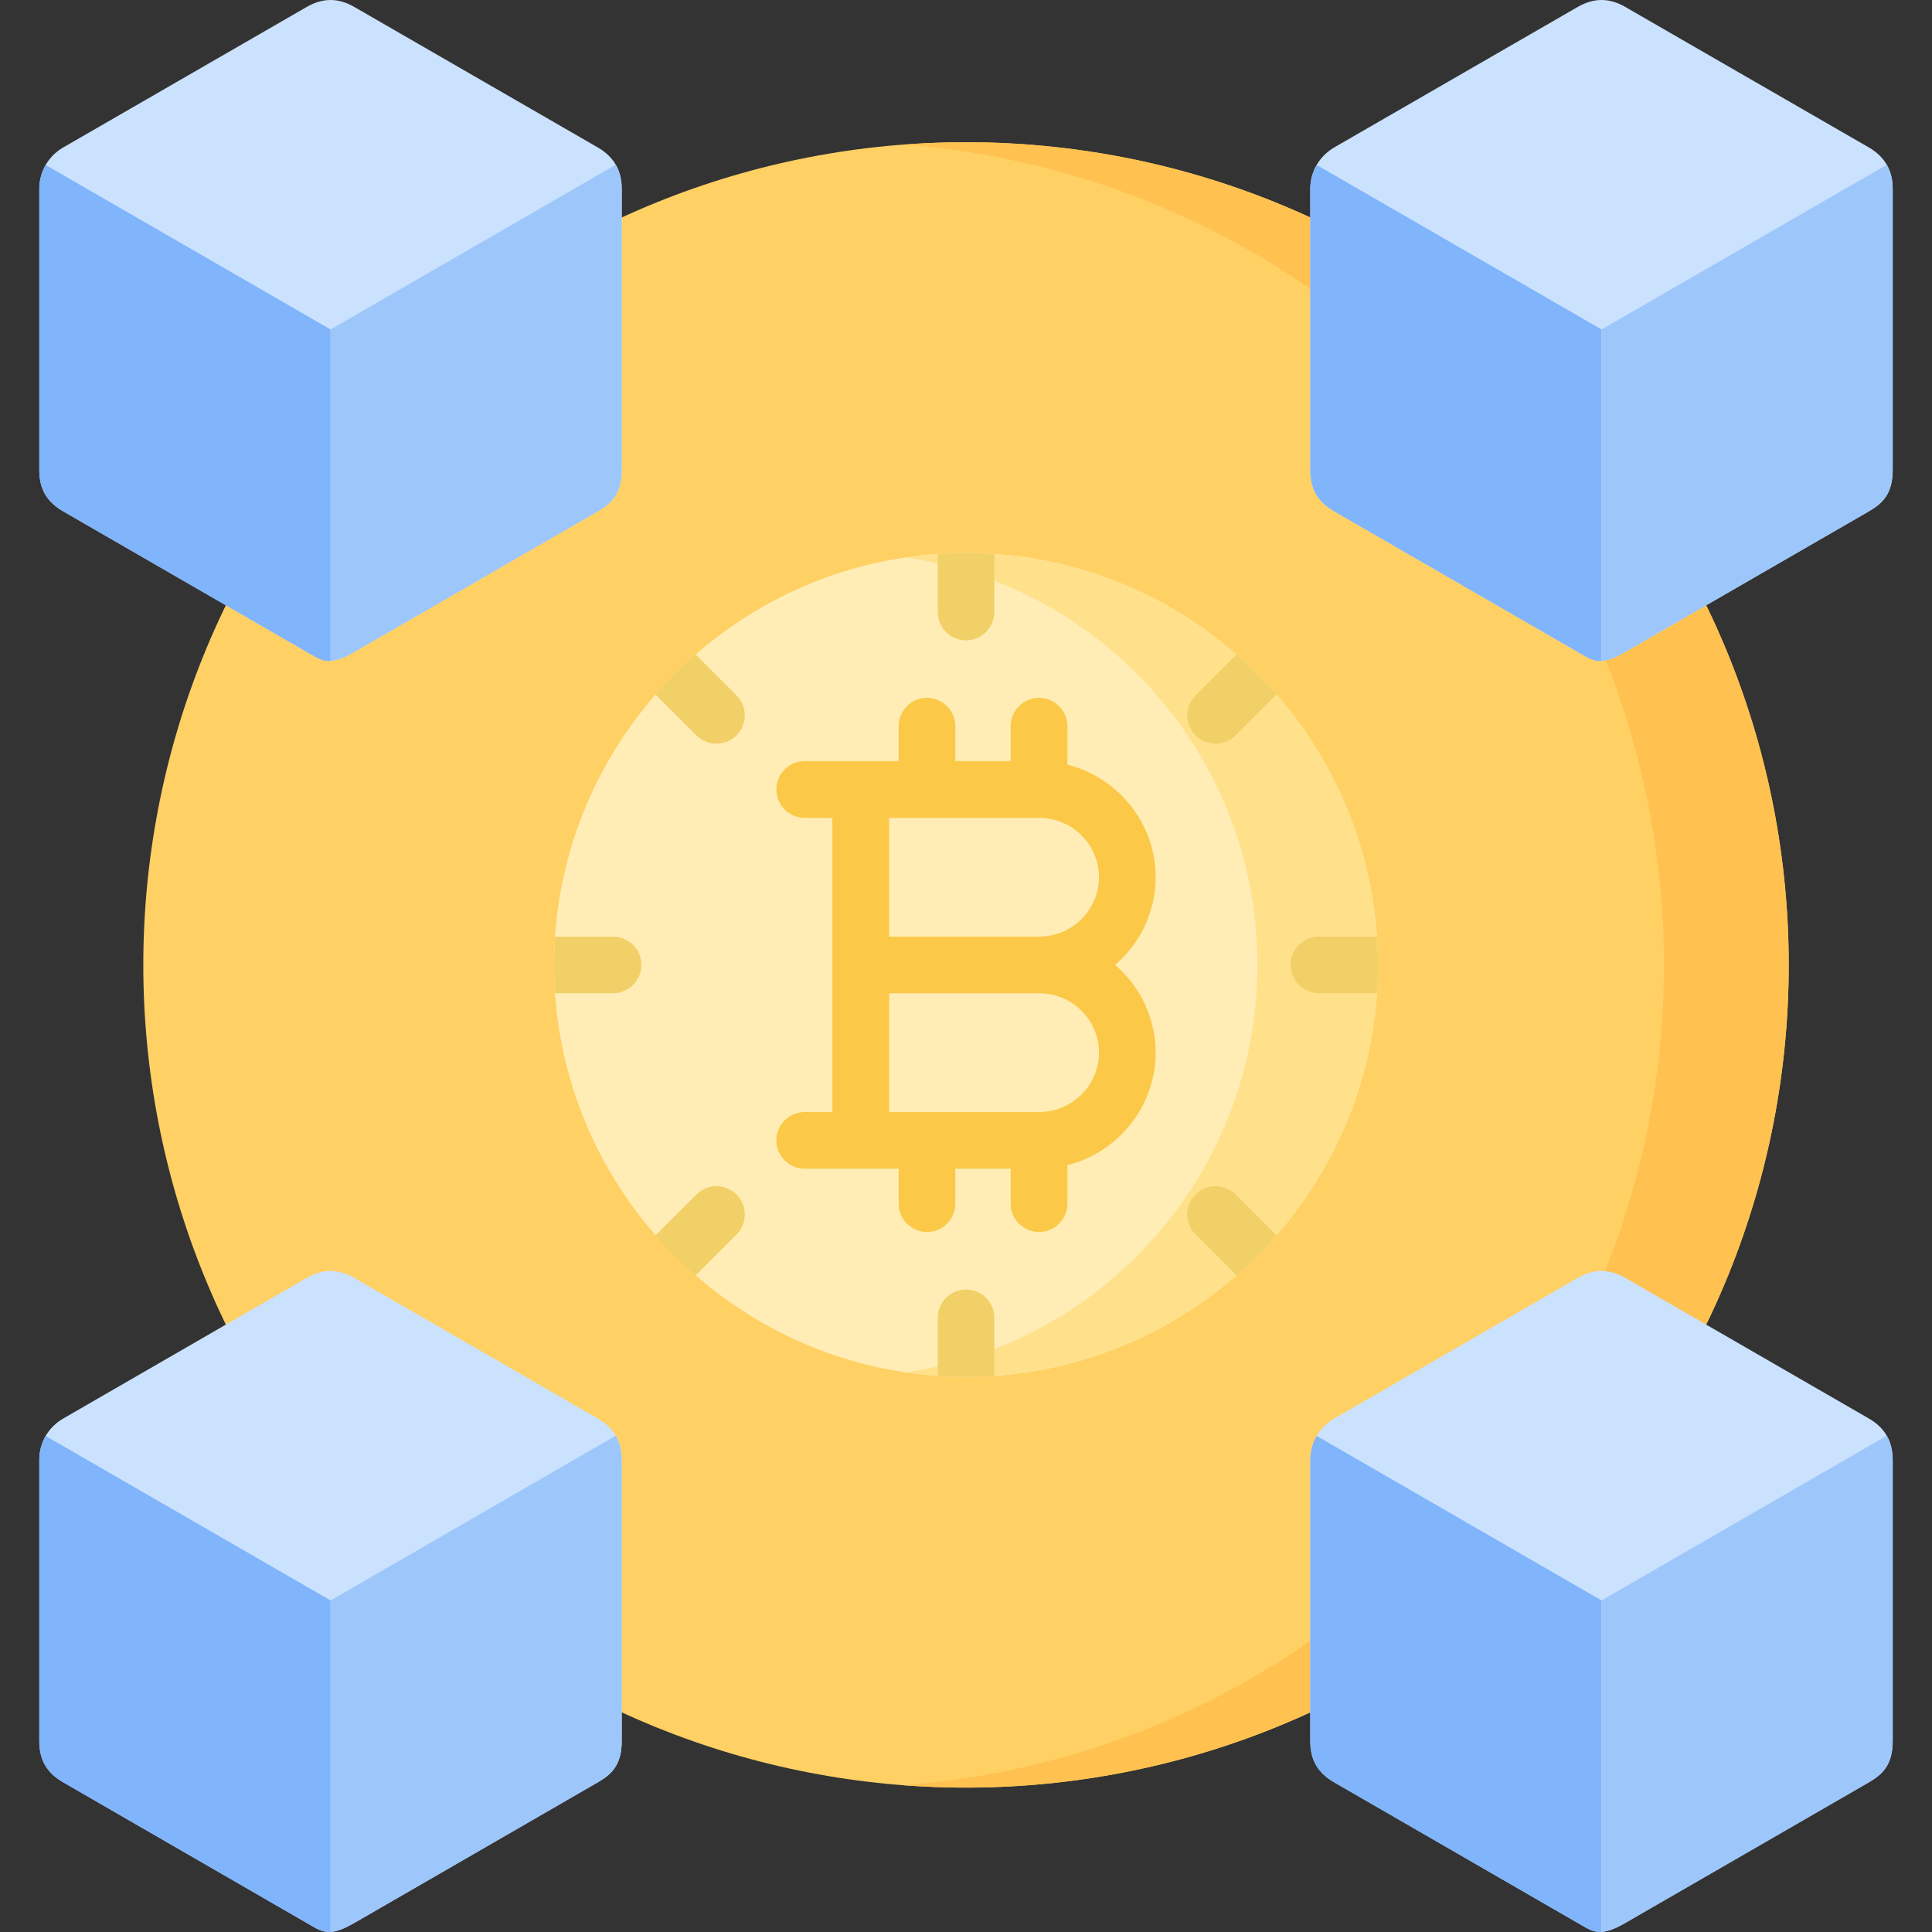
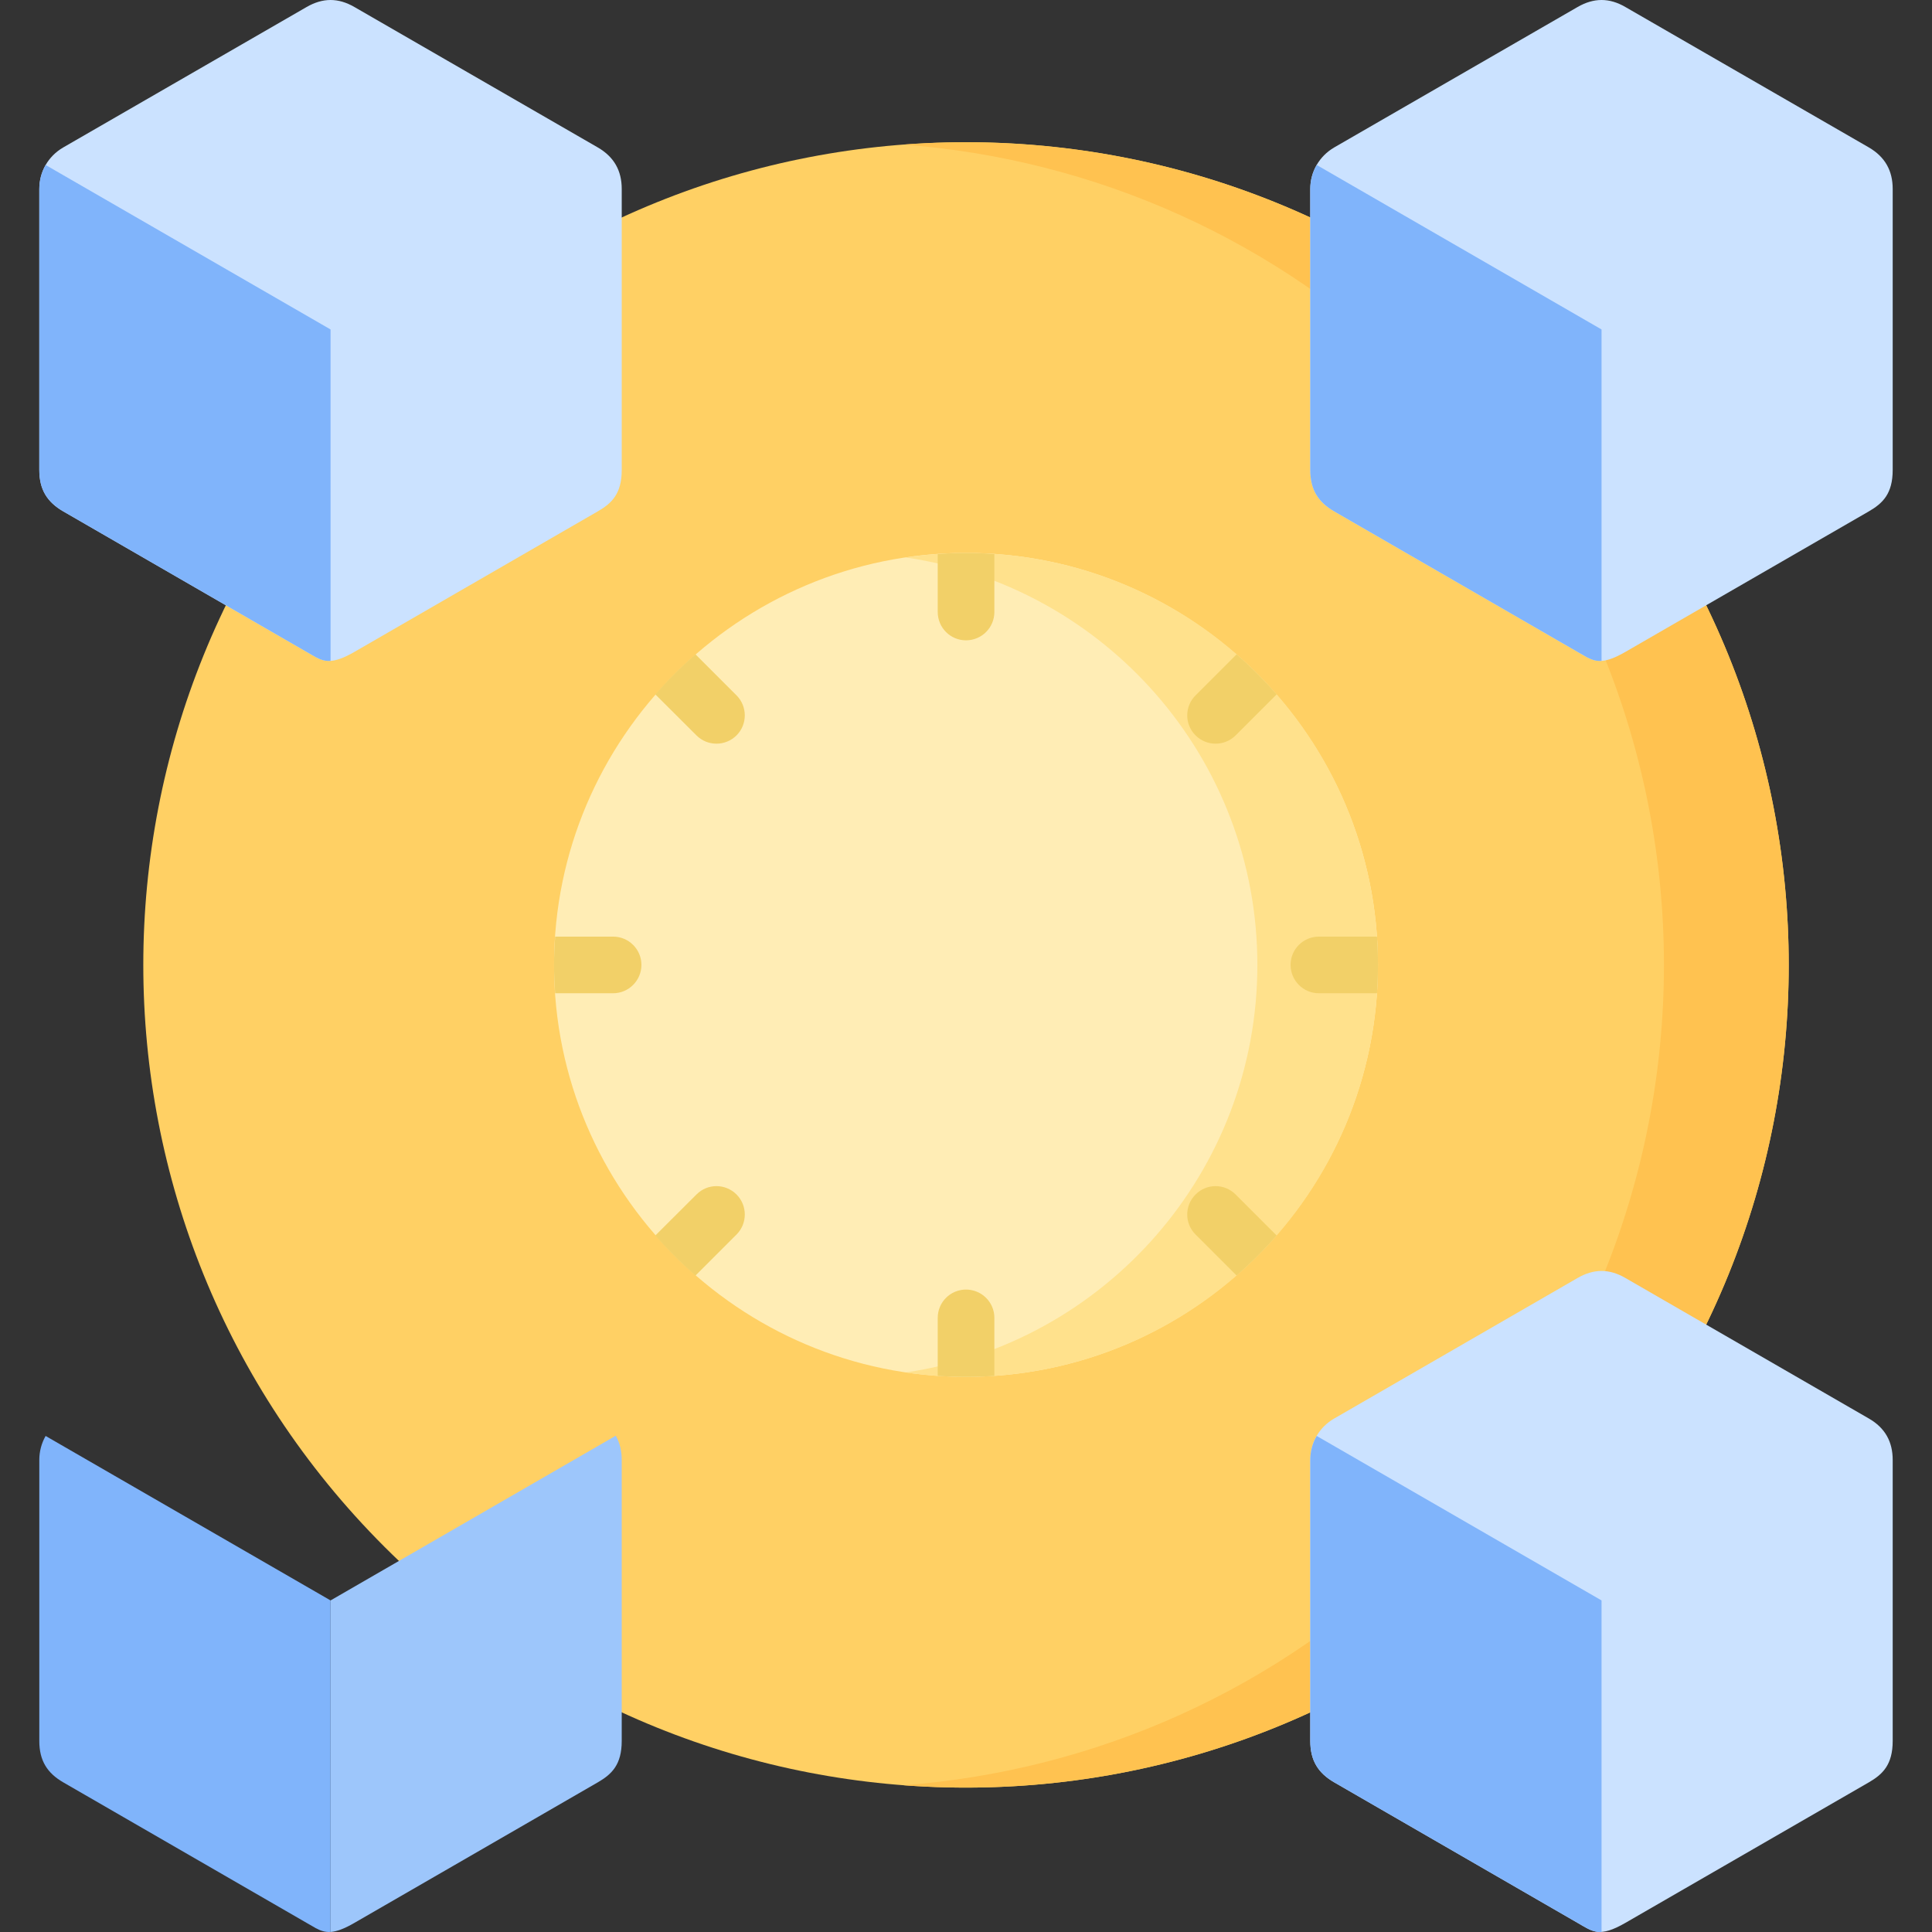
<svg xmlns="http://www.w3.org/2000/svg" id="Capa_1" enable-background="new 0 0 512 512" height="512" viewBox="0 0 512 512" width="512">
  <rect x="0" y="0" width="512" height="512" fill="#333333" stroke="none" />
  <g clip-rule="evenodd" fill-rule="evenodd">
    <path d="m101.85 101.555c85.135-85.163 223.166-85.163 308.33 0 85.135 85.134 85.135 223.194 0 308.33-85.164 85.134-223.195 85.134-308.33 0-85.164-85.136-85.164-223.196 0-308.33z" fill="#ffd064" />
    <path d="m239.456 38.328c61.183-4.625 123.928 16.431 170.724 63.227 85.135 85.134 85.135 223.194 0 308.33-46.796 46.767-109.54 67.852-170.724 63.226 50.172-3.802 99.267-24.859 137.634-63.226 85.163-85.135 85.163-223.195 0-308.33-38.367-38.368-87.462-59.452-137.634-63.227z" fill="#ffc250" />
    <g fill="#cbe2ff">
      <path d="m93.932 1.862 64.476 37.204c4.37 2.525 6.357 6.215 6.357 11.01v74.465c0 6.3-2.639 8.854-6.357 10.982l-64.476 37.232c-6.953 4.001-8.684 2.298-12.685 0l-64.475-37.232c-4.228-2.441-6.356-5.732-6.356-10.982v-74.464c0-4.512 2.298-8.655 6.356-11.01l64.475-37.205c4.285-2.469 8.371-2.497 12.685 0z" />
-       <path d="m93.932 338.684 64.476 37.232c4.37 2.498 6.357 6.187 6.357 10.982v74.464c0 6.3-2.639 8.854-6.357 10.982l-64.476 37.233c-6.953 4.001-8.684 2.298-12.685 0l-64.475-37.233c-4.228-2.441-6.356-5.732-6.356-10.982v-74.464c0-4.512 2.298-8.655 6.356-10.982l64.475-37.232c4.285-2.47 8.371-2.498 12.685 0z" />
      <path d="m430.753 1.862 64.503 37.204c4.342 2.525 6.328 6.215 6.328 11.01v74.465c0 6.3-2.639 8.854-6.328 10.982l-64.503 37.232c-6.924 4.001-8.684 2.298-12.685 0l-64.476-37.232c-4.228-2.441-6.357-5.732-6.357-10.982v-74.464c0-4.512 2.327-8.655 6.357-11.01l64.476-37.204c4.285-2.47 8.4-2.498 12.685-.001z" />
      <path d="m430.753 338.684 64.503 37.232c4.342 2.498 6.328 6.187 6.328 10.982v74.464c0 6.3-2.639 8.854-6.328 10.982l-64.503 37.233c-6.924 4.001-8.684 2.298-12.685 0l-64.476-37.233c-4.228-2.441-6.357-5.732-6.357-10.982v-74.464c0-4.512 2.298-8.655 6.357-10.982l64.476-37.232c4.285-2.47 8.4-2.498 12.685 0z" />
    </g>
    <path d="m87.603 175.139c-1.504.113-2.696-.34-3.944-.994l-2.27-1.305-.143-.085-64.475-37.232c-4.228-2.441-6.356-5.732-6.356-10.982v-74.464c0-2.27.596-4.455 1.674-6.357l75.514 43.589z" fill="#80b4fb" />
    <path d="m87.603 511.989c-1.504.085-2.696-.341-3.944-1.022l-2.27-1.305-.143-.085-64.475-37.233c-4.228-2.441-6.356-5.732-6.356-10.982v-74.464c0-2.27.596-4.455 1.674-6.356l75.514 43.589z" fill="#80b4fb" />
    <path d="m424.425 175.139c-1.504.113-2.667-.34-3.945-.994l-2.27-1.305-.142-.085-64.476-37.232c-4.228-2.441-6.357-5.732-6.357-10.982v-74.464c0-2.27.596-4.455 1.703-6.357l75.486 43.589v87.83z" fill="#80b4fb" />
    <path d="m424.425 511.989c-1.504.085-2.667-.341-3.945-1.022l-2.27-1.305-.142-.085-64.476-37.233c-4.228-2.441-6.357-5.732-6.357-10.982v-74.464c0-2.27.596-4.455 1.703-6.356l75.486 43.589v87.858z" fill="#80b4fb" />
-     <path d="m163.175 43.663c1.079 1.845 1.589 3.973 1.589 6.414v74.465c0 6.272-2.639 8.826-6.3 10.954l-38.225 22.078-26.307 15.183c-2.781 1.618-4.739 2.298-6.328 2.384v-87.833z" fill="#9dc6fb" />
    <path d="m163.175 380.484c1.079 1.845 1.589 4.002 1.589 6.414v74.464c0 6.3-2.639 8.826-6.3 10.954l-38.225 22.079-26.307 15.183c-2.781 1.617-4.739 2.298-6.328 2.412v-87.86z" fill="#9dc6fb" />
-     <path d="m500.024 43.663c1.05 1.845 1.561 3.973 1.561 6.414v74.465c0 6.272-2.639 8.826-6.3 10.954l-38.226 22.078-26.306 15.183c-2.782 1.618-4.739 2.298-6.329 2.384v-87.833z" fill="#9dc6fb" />
-     <path d="m500.024 380.484c1.05 1.845 1.561 4.002 1.561 6.414v74.464c0 6.3-2.639 8.826-6.3 10.954l-38.226 22.079-26.306 15.183c-2.782 1.617-4.739 2.298-6.329 2.412v-87.86z" fill="#9dc6fb" />
    <path d="m256 364.876c60.133 0 109.171-49.038 109.171-109.171s-49.038-109.171-109.171-109.171-109.171 49.038-109.171 109.171c0 60.134 49.038 109.171 109.171 109.171z" fill="#ffedb5" />
    <path d="m256 146.534c60.304 0 109.171 48.896 109.171 109.171 0 60.304-48.867 109.171-109.171 109.171-5.42 0-10.755-.397-15.977-1.164 52.727-7.719 93.194-53.124 93.194-108.008 0-54.854-40.468-100.26-93.194-107.979 5.222-.765 10.557-1.191 15.977-1.191z" fill="#ffe18c" />
    <path d="m256 146.534c2.526 0 5.022.113 7.52.284v15.353c0 4.171-3.376 7.52-7.52 7.52s-7.492-3.349-7.492-7.52v-15.353c2.469-.171 4.966-.284 7.492-.284zm71.711 26.875c3.774 3.292 7.322 6.839 10.614 10.613l-10.869 10.869c-2.952 2.923-7.691 2.923-10.614 0-2.951-2.923-2.951-7.691 0-10.613zm37.205 74.804c.17 2.469.255 4.967.255 7.492 0 2.526-.085 5.023-.255 7.521h-15.382c-4.143 0-7.52-3.377-7.52-7.521 0-4.143 3.377-7.492 7.52-7.492zm-26.591 79.204c-3.292 3.774-6.839 7.322-10.614 10.613l-10.869-10.869c-2.951-2.923-2.951-7.69 0-10.613 2.923-2.951 7.662-2.951 10.614 0zm-74.805 37.204c-2.497.17-4.994.255-7.52.255s-5.023-.086-7.492-.255v-15.381c0-4.143 3.348-7.492 7.492-7.492s7.52 3.348 7.52 7.492zm-79.203-26.59c-3.774-3.292-7.35-6.839-10.642-10.613l10.897-10.869c2.923-2.951 7.663-2.951 10.614 0 2.923 2.923 2.923 7.69 0 10.613zm-37.204-74.806c-.17-2.497-.284-4.995-.284-7.521 0-2.525.113-5.022.284-7.492h15.353c4.143 0 7.52 3.349 7.52 7.492s-3.377 7.521-7.52 7.521zm26.562-79.203c3.292-3.774 6.839-7.321 10.642-10.613l10.869 10.869c2.923 2.922 2.923 7.69 0 10.613-2.951 2.923-7.69 2.923-10.614 0z" fill="#f2d068" />
-     <path d="m295.502 255.705c6.811-5.817 10.755-14.273 10.755-23.242 0-8.457-3.491-16.147-9.109-21.737-3.888-3.86-8.797-6.697-14.274-8.088v-10.188c0-4.143-3.377-7.52-7.521-7.52-4.143 0-7.52 3.377-7.52 7.52v9.251h-14.671v-9.251c0-4.143-3.349-7.52-7.521-7.52-4.143 0-7.492 3.377-7.492 7.52v9.251h-24.888c-4.143 0-7.52 3.377-7.52 7.52s3.377 7.521 7.52 7.521h7.322v77.955h-7.322c-4.143 0-7.52 3.348-7.52 7.52 0 4.143 3.377 7.492 7.52 7.492h24.888v9.251c0 4.172 3.349 7.521 7.492 7.521 4.172 0 7.521-3.349 7.521-7.521v-9.251h14.671v9.251c0 4.172 3.377 7.521 7.52 7.521 4.144 0 7.521-3.349 7.521-7.521v-10.188c5.477-1.362 10.386-4.229 14.274-8.088 5.619-5.59 9.109-13.281 9.109-21.737.001-8.967-3.944-17.395-10.755-23.242zm-59.878 7.52h39.729c4.399 0 8.372 1.76 11.238 4.626 2.866 2.837 4.654 6.782 4.654 11.096 0 4.342-1.788 8.287-4.654 11.124-2.866 2.866-6.839 4.626-11.238 4.626h-39.729zm0-15.012v-31.471h39.729c4.399 0 8.372 1.759 11.238 4.626 2.866 2.837 4.654 6.782 4.654 11.095 0 4.342-1.788 8.258-4.654 11.125-2.866 2.837-6.839 4.625-11.238 4.625z" fill="#fbc848" />
  </g>
</svg>